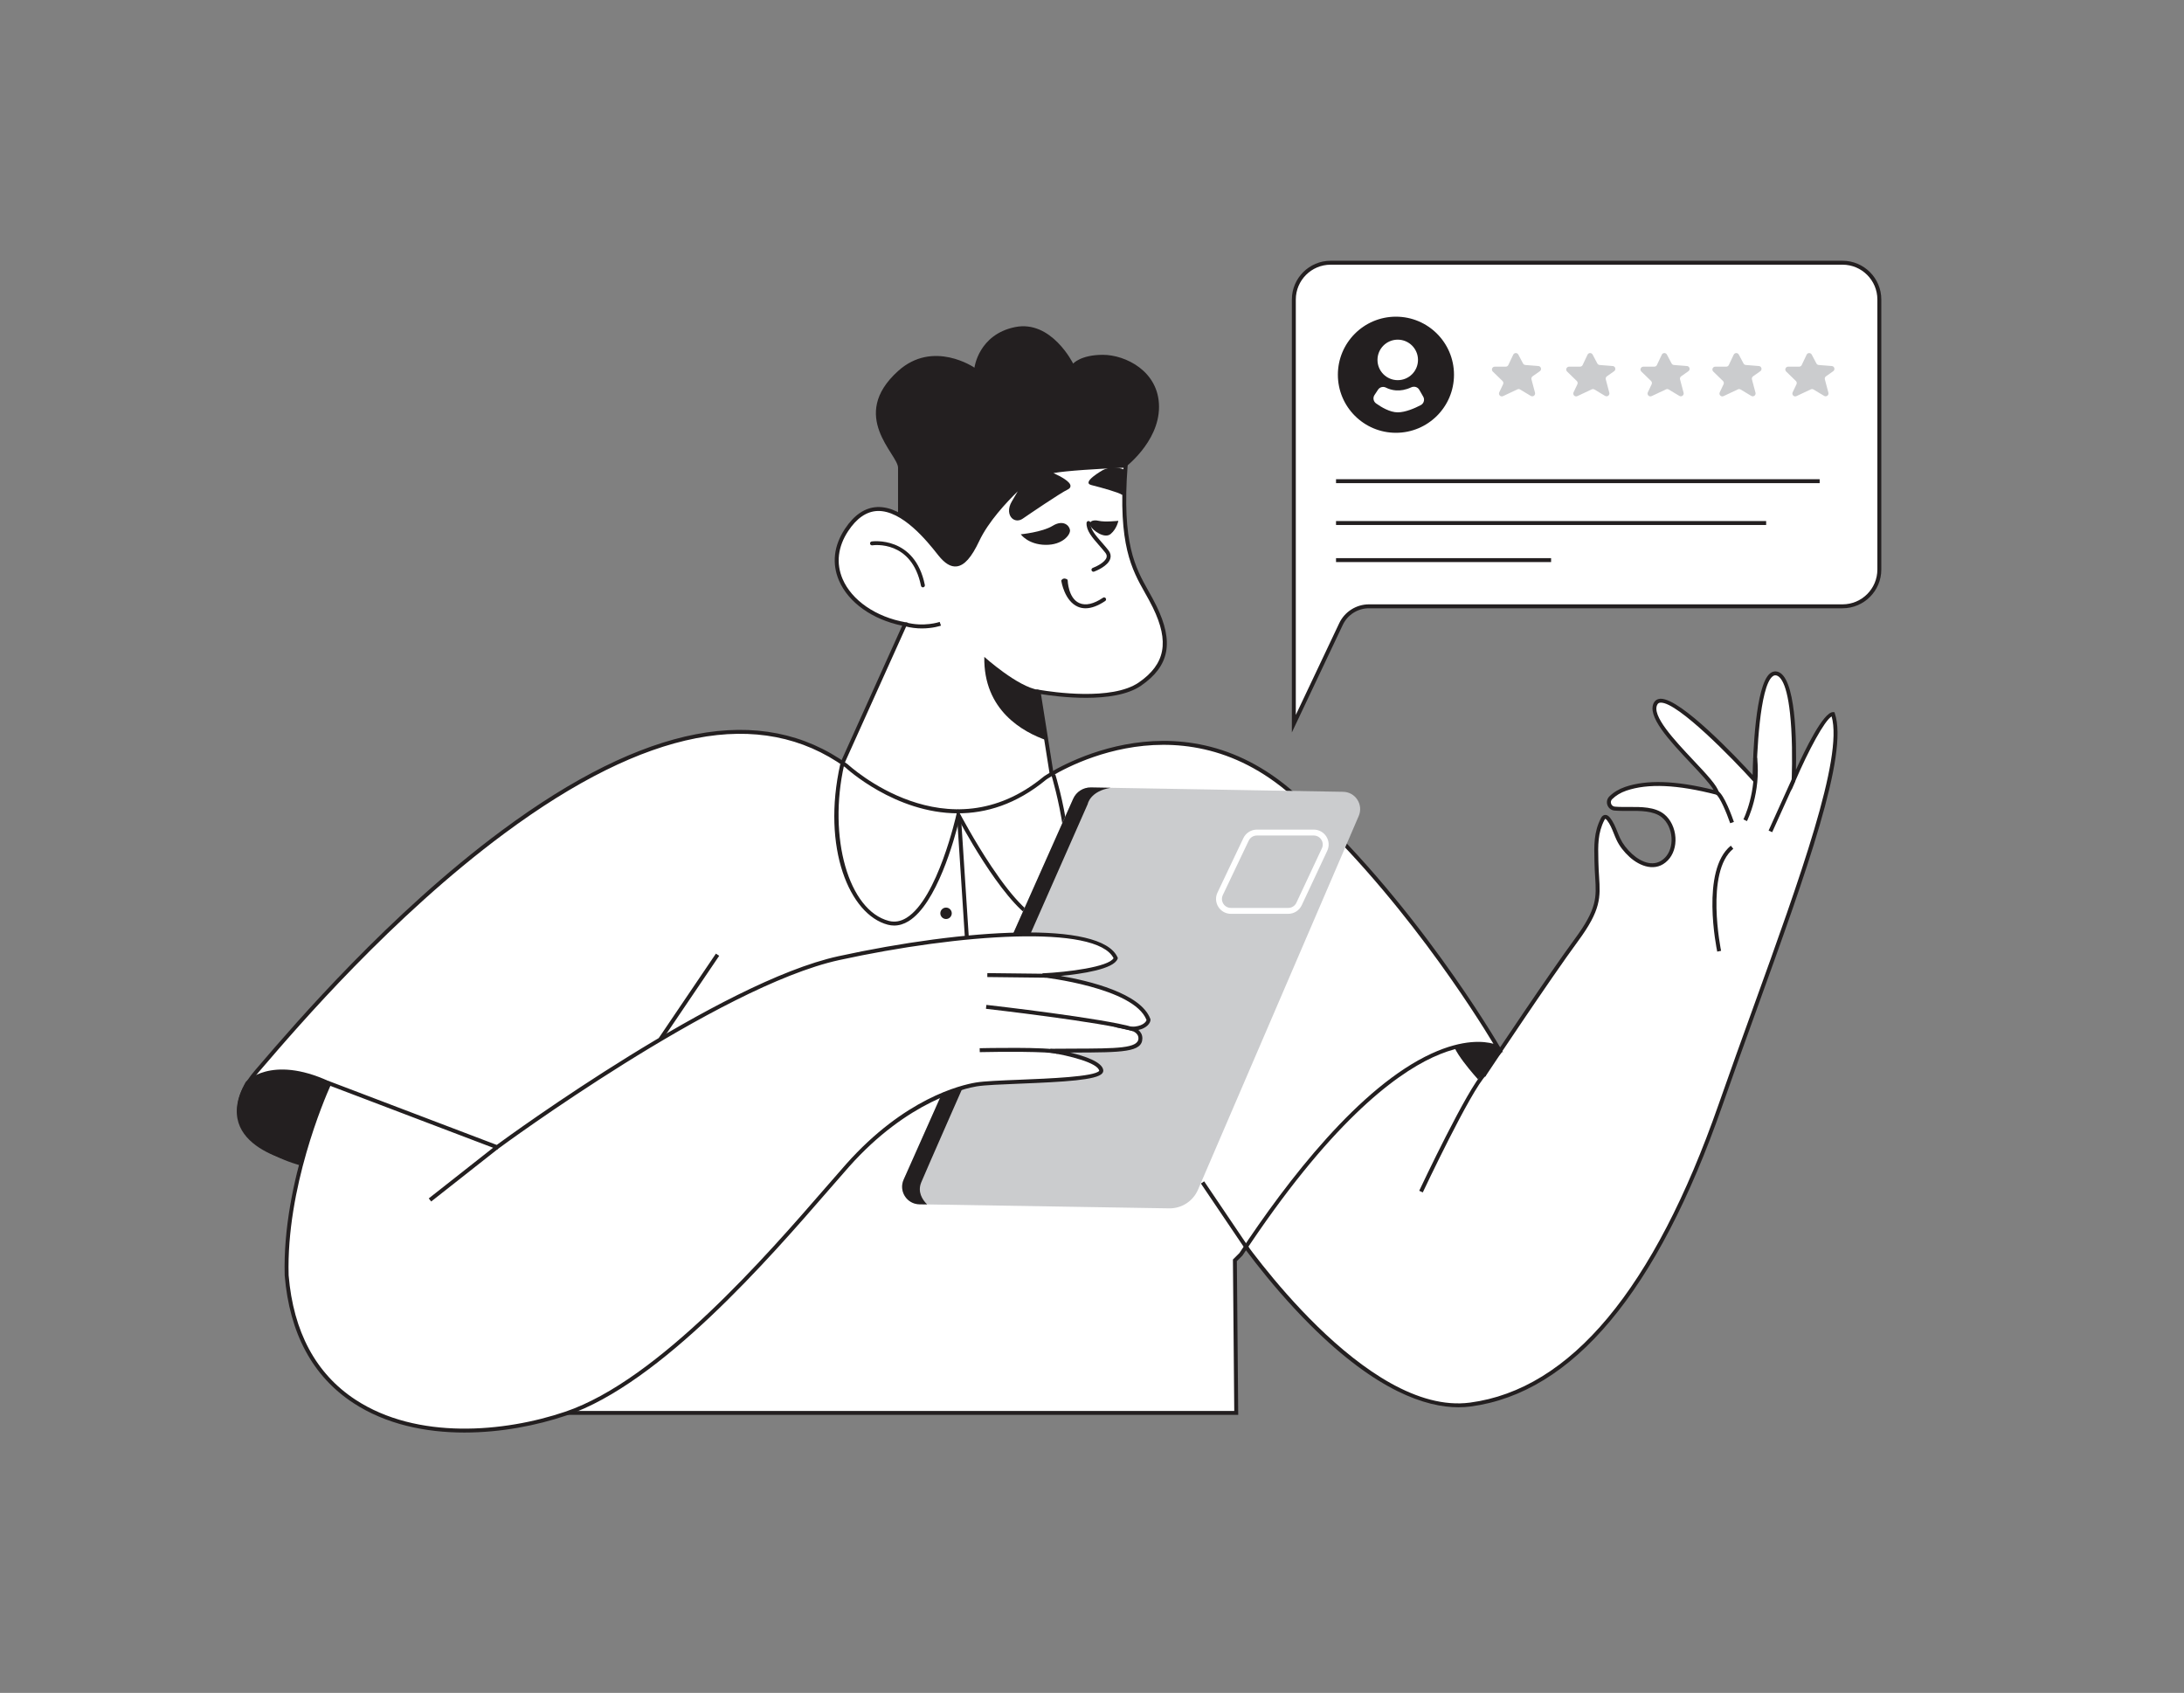
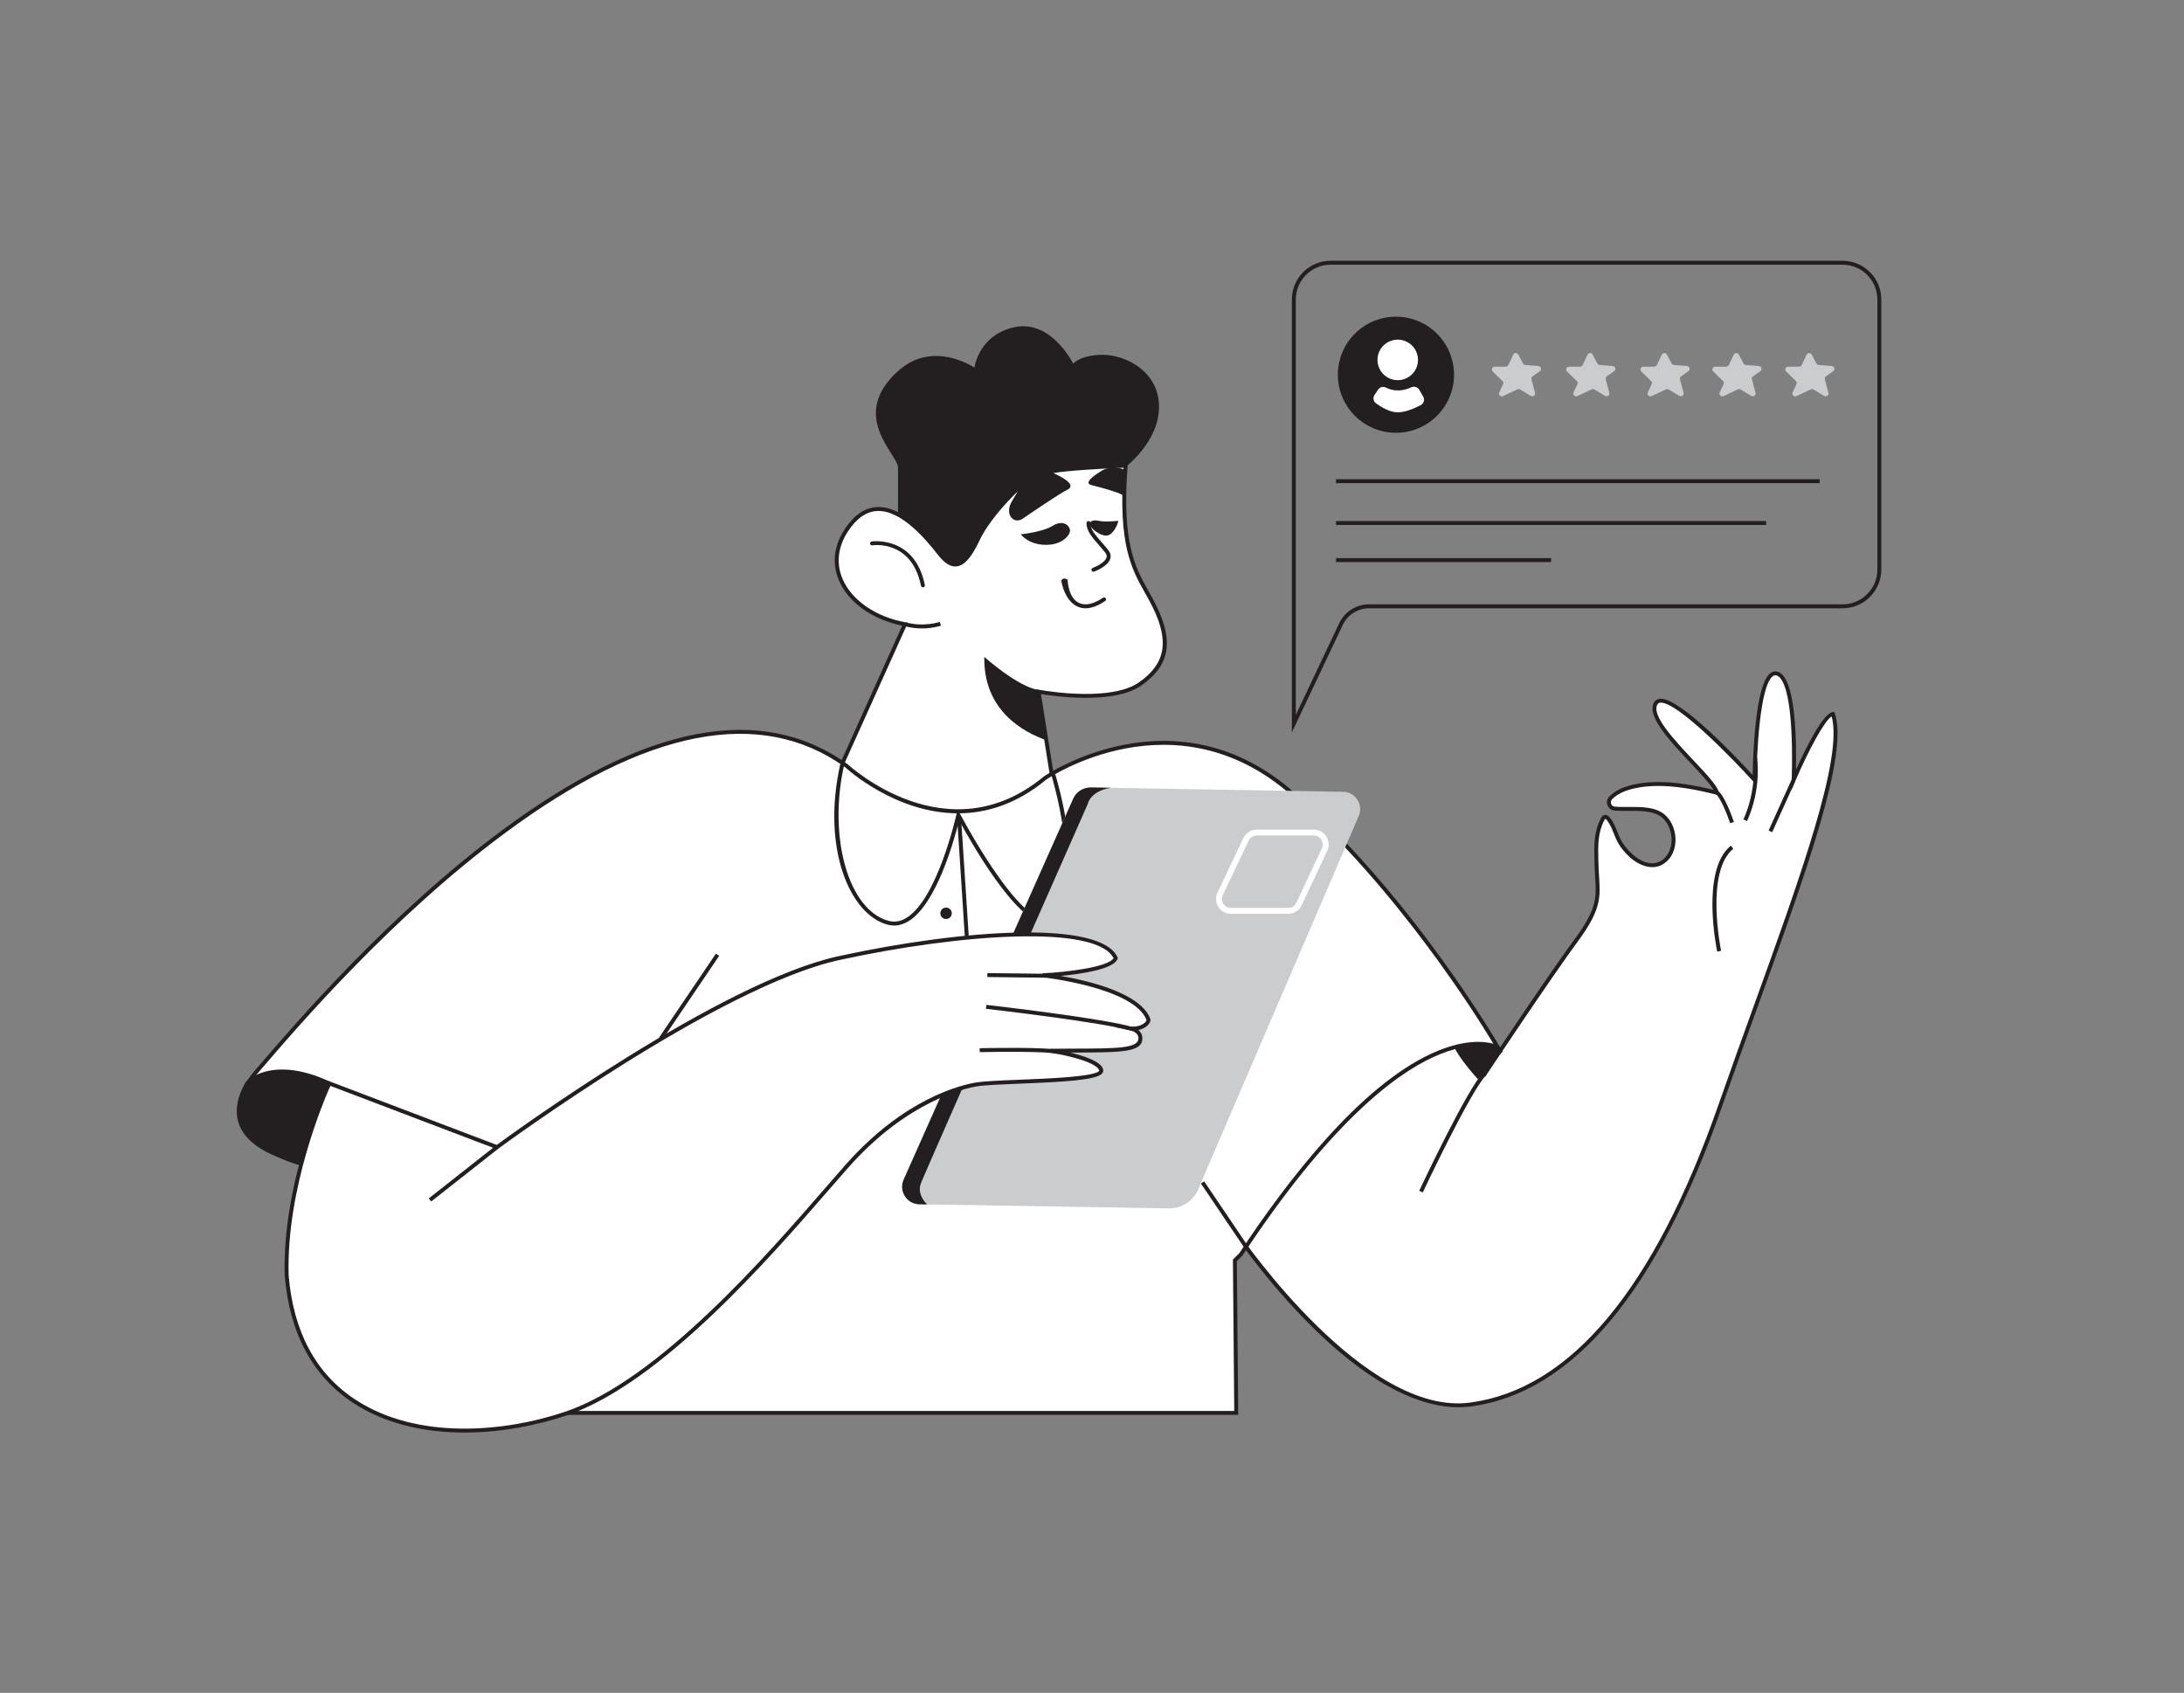
<svg xmlns="http://www.w3.org/2000/svg" xmlns:ns1="http://sodipodi.sourceforge.net/DTD/sodipodi-0.dtd" xmlns:ns2="http://www.inkscape.org/namespaces/inkscape" version="1.1" id="svg2" width="450.667" height="349.333" viewBox="0 0 450.667 349.333" ns1:docname="reviews.ai">
  <rect x="0" y="0" width="450.667" height="349.333" fill="#808080" stroke="none" />
  <defs id="defs6">
    <clipPath clipPathUnits="userSpaceOnUse" id="clipPath16">
      <path d="M 0,262 H 338 V 0 H 0 Z" id="path14" />
    </clipPath>
  </defs>
  <ns1:namedview id="namedview4" pagecolor="#ffffff" bordercolor="#000000" borderopacity="0.25" ns2:showpageshadow="2" ns2:pageopacity="0.0" ns2:pagecheckerboard="0" ns2:deskcolor="#d1d1d1" />
  <g id="g8" ns2:groupmode="layer" ns2:label="reviews" transform="matrix(1.333,0,0,-1.333,0,349.333)">
    <g id="g10">
      <g id="g12" clip-path="url(#clipPath16)">
        <g id="g18" transform="translate(200.287,215.7)">
-           <path d="m 0,0 v -65.663 l 7.308,15.435 c 0.79,1.67 2.471,2.734 4.318,2.734 h 73.316 c 3.145,0 5.694,2.549 5.694,5.695 V 0 c 0,3.145 -2.549,5.695 -5.694,5.695 H 5.695 C 2.55,5.695 0,3.145 0,0" style="fill:#ffffff;fill-opacity:1;fill-rule:nonzero;stroke:none" id="path20" />
-         </g>
+           </g>
        <g id="g22" transform="translate(205.982,221.09)">
          <path d="m 0,0 c -2.972,0 -5.39,-2.418 -5.39,-5.39 v -64.308 l 6.727,14.211 c 0.837,1.766 2.64,2.907 4.594,2.907 h 73.316 c 2.972,0 5.39,2.418 5.39,5.39 v 41.8 c 0,2.972 -2.418,5.39 -5.39,5.39 z M -6,-72.409 V -5.39 c 0,3.308 2.692,5.999 6,5.999 h 79.247 c 3.308,0 5.999,-2.691 5.999,-5.999 v -41.8 c 0,-3.308 -2.691,-5.999 -5.999,-5.999 H 5.931 c -1.72,0 -3.307,-1.004 -4.043,-2.559 z" style="fill:#231f20;fill-opacity:1;fill-rule:nonzero;stroke:none" id="path24" />
        </g>
        <path d="m 281.685,187.272 h -74.867 v 0.609 h 74.867 z" style="fill:#231f20;fill-opacity:1;fill-rule:nonzero;stroke:none" id="path26" />
        <path d="m 273.402,180.795 h -66.584 v 0.609 h 66.584 z" style="fill:#231f20;fill-opacity:1;fill-rule:nonzero;stroke:none" id="path28" />
        <path d="m 240.11,175.054 h -33.292 v 0.609 h 33.292 z" style="fill:#231f20;fill-opacity:1;fill-rule:nonzero;stroke:none" id="path30" />
        <g id="g32" transform="translate(234.248,207.156)">
          <path d="M 0,0 -0.757,-1.598 C -0.83,-1.752 -0.986,-1.851 -1.156,-1.851 h -1.698 c -0.397,0 -0.592,-0.482 -0.308,-0.759 l 1.501,-1.459 c 0.136,-0.132 0.173,-0.335 0.092,-0.506 l -0.592,-1.248 c -0.177,-0.375 0.213,-0.766 0.588,-0.589 l 2.225,1.047 c 0.133,0.063 0.289,0.055 0.415,-0.021 l 1.651,-0.991 c 0.341,-0.204 0.757,0.109 0.655,0.493 L 2.825,-3.82 c -0.047,0.179 0.021,0.368 0.172,0.474 l 1.121,0.791 c 0.337,0.238 0.192,0.769 -0.22,0.802 l -2.025,0.162 c -0.15,0.012 -0.284,0.1 -0.355,0.233 L 0.79,0.018 C 0.62,0.339 0.156,0.329 0,0" style="fill:#cbccce;fill-opacity:1;fill-rule:nonzero;stroke:none" id="path34" />
        </g>
        <g id="g36" transform="translate(245.75,207.156)">
          <path d="M 0,0 -0.757,-1.598 C -0.83,-1.752 -0.986,-1.851 -1.156,-1.851 h -1.698 c -0.397,0 -0.592,-0.482 -0.308,-0.759 l 1.501,-1.459 c 0.136,-0.132 0.173,-0.335 0.092,-0.506 l -0.592,-1.248 c -0.177,-0.375 0.213,-0.766 0.588,-0.589 l 2.225,1.047 c 0.133,0.063 0.289,0.055 0.415,-0.021 l 1.651,-0.991 c 0.341,-0.204 0.757,0.109 0.655,0.493 L 2.825,-3.82 c -0.047,0.179 0.021,0.368 0.172,0.474 l 1.121,0.791 c 0.337,0.238 0.192,0.769 -0.22,0.802 l -2.025,0.162 c -0.15,0.012 -0.284,0.1 -0.355,0.233 L 0.79,0.018 C 0.62,0.339 0.156,0.329 0,0" style="fill:#cbccce;fill-opacity:1;fill-rule:nonzero;stroke:none" id="path38" />
        </g>
        <g id="g40" transform="translate(257.247,207.156)">
          <path d="M 0,0 -0.757,-1.598 C -0.83,-1.752 -0.986,-1.851 -1.156,-1.851 h -1.698 c -0.397,0 -0.592,-0.482 -0.308,-0.759 l 1.501,-1.459 c 0.136,-0.132 0.173,-0.335 0.092,-0.506 l -0.592,-1.248 c -0.177,-0.375 0.213,-0.766 0.588,-0.589 l 2.225,1.047 c 0.133,0.063 0.289,0.055 0.415,-0.021 l 1.651,-0.991 c 0.341,-0.204 0.757,0.109 0.655,0.493 L 2.825,-3.82 c -0.047,0.179 0.021,0.368 0.172,0.474 l 1.121,0.791 c 0.337,0.238 0.192,0.769 -0.22,0.802 l -2.025,0.162 c -0.15,0.012 -0.284,0.1 -0.355,0.233 L 0.79,0.018 C 0.62,0.339 0.156,0.329 0,0" style="fill:#cbccce;fill-opacity:1;fill-rule:nonzero;stroke:none" id="path42" />
        </g>
        <g id="g44" transform="translate(268.378,207.156)">
          <path d="M 0,0 -0.757,-1.598 C -0.83,-1.752 -0.986,-1.851 -1.156,-1.851 h -1.698 c -0.397,0 -0.592,-0.482 -0.308,-0.759 l 1.501,-1.459 c 0.136,-0.132 0.173,-0.335 0.092,-0.506 l -0.592,-1.248 c -0.177,-0.375 0.213,-0.766 0.588,-0.589 l 2.225,1.047 c 0.133,0.063 0.289,0.055 0.415,-0.021 l 1.651,-0.991 c 0.341,-0.204 0.757,0.109 0.655,0.493 L 2.825,-3.82 c -0.047,0.179 0.021,0.368 0.172,0.474 l 1.121,0.791 c 0.337,0.238 0.192,0.769 -0.22,0.802 l -2.025,0.162 c -0.15,0.012 -0.284,0.1 -0.355,0.233 L 0.79,0.018 C 0.62,0.339 0.156,0.329 0,0" style="fill:#cbccce;fill-opacity:1;fill-rule:nonzero;stroke:none" id="path46" />
        </g>
        <g id="g48" transform="translate(279.665,207.156)">
          <path d="M 0,0 -0.757,-1.598 C -0.83,-1.752 -0.986,-1.851 -1.156,-1.851 h -1.698 c -0.397,0 -0.592,-0.482 -0.308,-0.759 l 1.501,-1.459 c 0.136,-0.132 0.173,-0.335 0.092,-0.506 l -0.592,-1.248 c -0.177,-0.375 0.213,-0.766 0.588,-0.589 l 2.225,1.047 c 0.133,0.063 0.289,0.055 0.415,-0.021 l 1.651,-0.991 c 0.341,-0.204 0.757,0.109 0.655,0.493 L 2.825,-3.82 c -0.047,0.179 0.021,0.368 0.172,0.474 l 1.121,0.791 c 0.337,0.238 0.192,0.769 -0.22,0.802 l -2.025,0.162 c -0.15,0.012 -0.284,0.1 -0.355,0.233 L 0.79,0.018 C 0.62,0.339 0.156,0.329 0,0" style="fill:#cbccce;fill-opacity:1;fill-rule:nonzero;stroke:none" id="path50" />
        </g>
        <g id="g52" transform="translate(207.104,204.054)">
          <path d="m 0,0 c 0,4.964 4.024,8.988 8.988,8.988 4.964,0 8.988,-4.024 8.988,-8.988 0,-4.964 -4.024,-8.988 -8.988,-8.988 C 4.024,-8.988 0,-4.964 0,0" style="fill:#231f20;fill-opacity:1;fill-rule:nonzero;stroke:none" id="path54" />
        </g>
        <g id="g56" transform="translate(213.236,206.35)">
          <path d="M 0,0 C 0,1.732 1.404,3.135 3.135,3.135 4.867,3.135 6.271,1.732 6.271,0 6.271,-1.732 4.867,-3.135 3.135,-3.135 1.404,-3.135 0,-1.732 0,0" style="fill:#ffffff;fill-opacity:1;fill-rule:nonzero;stroke:none" id="path58" />
        </g>
        <g id="g60" transform="translate(214.554,202.059)">
          <path d="M 0,0 C 0.775,-0.393 2.142,-0.768 3.901,0.044 4.358,0.255 4.899,0.106 5.149,-0.331 L 5.762,-1.398 C 6.031,-1.866 5.855,-2.462 5.376,-2.711 4.469,-3.182 3.01,-3.827 1.817,-3.827 c -1.21,0 -2.552,0.808 -3.355,1.383 -0.416,0.299 -0.526,0.869 -0.244,1.296 l 0.549,0.832 C -0.964,0.092 -0.436,0.221 0,0" style="fill:#ffffff;fill-opacity:1;fill-rule:nonzero;stroke:none" id="path62" />
        </g>
        <g id="g64" transform="translate(139.019,204.627)">
          <path d="m 0,0 c -7.715,-6.973 0,-12.873 0,-14.967 v -18.839 l 12.35,-0.628 22.607,19.363 c 0,0 5.442,3.977 5.442,9.524 0,5.547 -5.233,8.059 -8.686,8.059 -3.454,0 -4.606,-1.361 -4.606,-1.361 0,0 -3.349,6.803 -9.001,5.652 C 12.455,5.652 11.827,0.523 11.827,0.523 11.827,0.523 5.442,4.919 0,0" style="fill:#231f20;fill-opacity:1;fill-rule:nonzero;stroke:none" id="path66" />
        </g>
        <g id="g68" transform="translate(176.463,156.169)">
          <path d="m 0,0 c -4.369,-3.022 -14.179,-1.438 -15.531,-1.206 -0.049,0.012 -0.104,0.024 -0.159,0.03 l 1.237,-7.799 1.871,-11.766 -37.12,0.414 13.338,29.595 c -8.018,1.45 -13.332,8.11 -9.054,14.587 5.392,8.152 12.515,-1.316 14.447,-3.735 1.937,-2.419 3.668,-2.419 5.812,2.144 2.139,4.558 7.465,9.122 7.465,9.122 0,0 -0.829,-1.517 -1.865,-3.248 -1.042,-1.73 0.134,-3.04 1.243,-2.279 1.103,0.756 5.874,4.01 7.05,4.558 1.176,0.554 -2.974,2.285 -2.974,2.285 0.829,0.688 12.028,1.103 12.028,1.103 C -3.315,19.291 -0.067,16.799 2.285,11.961 4.637,7.123 4.704,3.248 0,0" style="fill:#ffffff;fill-opacity:1;fill-rule:nonzero;stroke:none" id="path70" />
        </g>
        <g id="g72" transform="translate(127.231,136.141)">
          <path d="m 0,0 36.293,-0.405 -3.114,19.607 0.4,-0.048 c 0.068,-0.008 0.137,-0.022 0.198,-0.038 1.801,-0.307 11.117,-1.719 15.282,1.162 v 0 c 4.1,2.831 4.753,6.293 2.185,11.577 -0.388,0.796 -0.808,1.545 -1.215,2.268 -2.065,3.672 -4.198,7.467 -3.337,19.392 -3.848,-0.15 -8.999,-0.474 -10.848,-0.825 1.201,-0.548 2.622,-1.333 2.637,-1.978 0.003,-0.134 -0.043,-0.382 -0.385,-0.543 -1.169,-0.546 -6.042,-3.872 -7.007,-4.534 -0.561,-0.386 -1.213,-0.363 -1.66,0.059 -0.508,0.478 -0.71,1.477 -0.016,2.629 0.328,0.548 0.636,1.077 0.904,1.542 -1.72,-1.674 -4.562,-4.707 -5.967,-7.703 -1.19,-2.53 -2.296,-3.775 -3.481,-3.916 -0.92,-0.108 -1.824,0.435 -2.846,1.71 l -0.199,0.251 C 16.353,42.062 12.443,46.964 8.586,46.822 6.904,46.749 5.384,45.704 4.068,43.714 2.465,41.286 2.166,38.721 3.203,36.296 c 1.414,-3.305 5.138,-5.873 9.72,-6.701 l 0.384,-0.069 z m 37.008,-1.022 -37.946,0.423 13.371,29.668 c -4.606,0.937 -8.337,3.59 -9.79,6.987 -1.122,2.623 -0.805,5.387 0.917,7.994 1.43,2.162 3.112,3.299 5,3.381 4.182,0.169 8.074,-4.743 9.741,-6.846 l 0.198,-0.248 c 0.865,-1.08 1.616,-1.562 2.298,-1.485 0.943,0.111 1.925,1.279 3.001,3.57 2.142,4.564 7.322,9.035 7.542,9.223 l 1.262,1.082 -0.797,-1.46 c -0.008,-0.015 -0.843,-1.542 -1.87,-3.258 -0.519,-0.862 -0.418,-1.561 -0.088,-1.872 0.236,-0.223 0.572,-0.222 0.897,10e-4 1.366,0.936 5.912,4.032 7.094,4.583 0.007,0.003 0.013,0.006 0.019,0.009 -0.171,0.328 -1.518,1.108 -2.981,1.718 l -0.465,0.194 0.387,0.322 c 0.865,0.718 10.324,1.103 12.211,1.173 l 0.341,0.012 -0.026,-0.34 C 46.412,41.8 48.521,38.049 50.56,34.422 c 0.411,-0.732 0.837,-1.488 1.231,-2.3 2.73,-5.614 2.015,-9.306 -2.385,-12.345 -4.185,-2.895 -13.134,-1.684 -15.495,-1.3 z" style="fill:#231f20;fill-opacity:1;fill-rule:nonzero;stroke:none" id="path74" />
        </g>
        <g id="g76" transform="translate(162.01,147.465)">
          <path d="m 0,0 c -3.632,1.261 -9.786,4.625 -9.639,12.911 0,0 5.203,-4.673 8.402,-5.112 z" style="fill:#231f20;fill-opacity:1;fill-rule:nonzero;stroke:none" id="path78" />
        </g>
        <g id="g80" transform="translate(191.253,71.312)">
          <path d="m 0,0 c 0,0 19.426,-28.915 36.346,-26.677 16.919,2.238 29.578,20.16 38.727,46.354 9.149,26.194 20.053,52.764 17.421,60.535 -1.714,0 -6.092,-10.196 -6.092,-10.196 0,0 0.716,15.763 -2.628,16.479 -3.343,0.717 -3.423,-16.479 -3.423,-16.479 0,0 -13.454,14.887 -15.285,11.862 -1.832,-3.025 8.836,-11.305 9.473,-13.853 -4.315,1.119 -9.828,2.095 -14.144,0.617 -0.853,-0.293 -1.672,-0.761 -2.305,-1.394 -0.591,-0.591 -0.21,-1.606 0.623,-1.67 0.185,-0.014 0.37,-0.024 0.553,-0.034 2.125,-0.111 5.161,0.344 6.919,-1.076 1.867,-1.509 2.24,-4.91 0.535,-6.68 -1.672,-1.736 -3.955,-0.889 -5.513,0.53 -0.787,0.715 -1.482,1.573 -1.937,2.537 -0.497,1.05 -0.798,2.213 -1.537,3.133 -0.145,0.18 -0.36,0.365 -0.581,0.296 C 56.999,64.236 56.908,64.082 56.835,63.939 55.69,61.712 55.828,59.598 55.881,57.157 55.984,52.461 57.023,50.986 52.772,45.223 48.52,39.46 38.601,24.534 38.601,24.534 L 31.61,32.375 C 31.61,32.375 0.179,9.617 0,0" style="fill:#ffffff;fill-opacity:1;fill-rule:nonzero;stroke:none" id="path82" />
        </g>
        <g id="g84" transform="translate(191.56,71.402)">
          <path d="m 0,0 c 1.153,-1.683 19.879,-28.605 35.998,-26.465 15.555,2.057 28.502,17.585 38.48,46.152 1.771,5.072 3.616,10.18 5.4,15.118 7.153,19.799 13.914,38.517 12.103,44.95 -1.094,-0.595 -3.63,-5.346 -5.607,-9.949 l -0.66,-1.538 0.076,1.672 c 0.002,0.039 0.176,3.974 -0.06,7.943 -0.404,6.809 -1.631,8.076 -2.327,8.224 C 83.199,86.151 83.017,86.1 82.829,85.949 80.847,84.355 80.366,73.841 80.348,69.925 l -0.004,-0.786 -0.527,0.583 C 76.727,73.141 68.23,81.89 65.553,81.89 c -0.036,0 -0.071,-0.002 -0.106,-0.006 -0.199,-0.018 -0.335,-0.099 -0.428,-0.254 -1.015,-1.677 2.65,-5.569 5.595,-8.697 1.96,-2.081 3.652,-3.878 3.913,-4.924 l 0.125,-0.497 -0.497,0.128 c -6.048,1.569 -10.617,1.772 -13.969,0.624 -0.864,-0.297 -1.621,-0.754 -2.188,-1.321 -0.19,-0.19 -0.247,-0.455 -0.154,-0.708 0.096,-0.257 0.314,-0.422 0.585,-0.443 0.182,-0.014 0.364,-0.024 0.545,-0.034 0.482,-0.024 1.011,-0.02 1.571,-0.016 1.917,0.015 4.086,0.035 5.525,-1.127 0.992,-0.802 1.639,-2.151 1.73,-3.607 0.086,-1.378 -0.34,-2.661 -1.168,-3.521 -1.853,-1.922 -4.356,-0.924 -5.938,0.515 -0.888,0.809 -1.564,1.695 -2.007,2.632 -0.157,0.332 -0.295,0.675 -0.432,1.017 -0.301,0.75 -0.586,1.458 -1.067,2.056 -0.136,0.169 -0.237,0.207 -0.252,0.196 -0.021,-0.007 -0.063,-0.045 -0.138,-0.193 -1.031,-2.007 -0.985,-3.923 -0.932,-6.143 l 0.012,-0.493 c 0.018,-0.792 0.063,-1.509 0.103,-2.141 0.201,-3.186 0.322,-5.109 -3.272,-9.981 C 48.511,39.261 38.646,24.424 38.547,24.276 l -0.219,-0.329 -7.069,7.93 C 28.455,29.82 0.362,8.989 0,0 m 34.213,-27.189 c -5.017,0 -12.66,2.491 -22.908,12.705 C 4.393,-7.593 -0.512,-0.332 -0.561,-0.26 l -0.053,0.08 0.002,0.096 c 0.076,4.078 5.451,10.812 15.976,20.018 7.801,6.822 15.681,12.541 15.76,12.598 l 0.222,0.162 6.912,-7.753 c 1.484,2.228 10.104,15.145 13.961,20.373 3.462,4.693 3.352,6.429 3.154,9.581 -0.041,0.638 -0.086,1.361 -0.104,2.166 l -0.011,0.491 c -0.054,2.207 -0.105,4.292 0.998,6.437 0.067,0.131 0.207,0.405 0.498,0.495 0.175,0.058 0.527,0.079 0.909,-0.395 0.538,-0.67 0.853,-1.453 1.157,-2.21 0.134,-0.332 0.266,-0.663 0.418,-0.984 0.409,-0.866 1.037,-1.687 1.867,-2.442 1.444,-1.316 3.541,-2.151 5.088,-0.543 0.71,0.736 1.074,1.852 0.999,3.06 -0.081,1.288 -0.643,2.474 -1.506,3.171 -1.268,1.025 -3.318,1.007 -5.136,0.992 -0.567,-0.005 -1.107,-0.009 -1.607,0.017 -0.186,0.01 -0.374,0.02 -0.561,0.035 -0.507,0.038 -0.932,0.36 -1.109,0.839 -0.176,0.475 -0.063,0.993 0.294,1.35 0.633,0.632 1.47,1.139 2.422,1.466 3.354,1.15 7.846,1 13.716,-0.456 -0.57,0.983 -2.017,2.52 -3.535,4.132 -3.247,3.448 -6.927,7.357 -5.673,9.43 0.194,0.319 0.502,0.508 0.892,0.545 0.046,0.004 0.093,0.007 0.141,0.007 3.149,0 11.809,-9.176 14.218,-11.797 0.055,3.041 0.41,13.881 2.699,15.722 0.333,0.27 0.698,0.362 1.084,0.281 2.955,-0.634 3.016,-11.027 2.92,-15.215 1.367,3.028 4.229,8.937 5.735,8.937 h 0.219 l 0.07,-0.207 C 94.632,73.852 88.06,55.661 80.451,34.598 78.668,29.661 76.824,24.555 75.053,19.486 64.993,-9.315 51.88,-24.979 36.078,-27.069 c -0.575,-0.076 -1.197,-0.12 -1.865,-0.12" style="fill:#231f20;fill-opacity:1;fill-rule:nonzero;stroke:none" id="path86" />
        </g>
        <g id="g88" transform="translate(220.248,77.474)">
          <path d="M 0,0 -0.551,0.259 C -0.246,0.91 6.962,16.21 9.393,18.589 L 9.819,18.154 C 7.466,15.852 0.074,0.158 0,0" style="fill:#231f20;fill-opacity:1;fill-rule:nonzero;stroke:none" id="path90" />
        </g>
        <g id="g92" transform="translate(265.829,114.75)">
          <path d="M 0,0 C -0.108,0.513 -2.579,12.6 2.102,16.4 L 2.486,15.926 C -1.908,12.361 0.571,0.247 0.596,0.125 Z" style="fill:#231f20;fill-opacity:1;fill-rule:nonzero;stroke:none" id="path94" />
        </g>
        <g id="g96" transform="translate(274.337,133.24)">
          <path d="M 0,0 -0.556,0.251 3.04,8.214 3.596,7.963 Z" style="fill:#231f20;fill-opacity:1;fill-rule:nonzero;stroke:none" id="path98" />
        </g>
        <g id="g100" transform="translate(267.835,134.628)">
          <path d="m 0,0 c -0.577,1.67 -1.636,4.153 -2.184,4.44 l 0.283,0.539 c 0.96,-0.503 2.232,-4.07 2.477,-4.78 z" style="fill:#231f20;fill-opacity:1;fill-rule:nonzero;stroke:none" id="path102" />
        </g>
        <g id="g104" transform="translate(270.427,134.953)">
          <path d="M 0,0 -0.544,0.275 C -0.522,0.317 1.558,4.51 0.968,9.729 L 1.573,9.798 C 2.185,4.391 0.089,0.177 0,0" style="fill:#231f20;fill-opacity:1;fill-rule:nonzero;stroke:none" id="path106" />
        </g>
        <g id="g108" transform="translate(232.564,99.26)">
          <path d="m 0,0 -1.106,1.647 c 0,0 -5.357,1.209 -6.397,0.256 -1.039,-0.954 3.737,-6.186 3.737,-6.186 z" style="fill:#231f20;fill-opacity:1;fill-rule:nonzero;stroke:none" id="path110" />
        </g>
        <g id="g112" transform="translate(231.881,99.907)">
          <path d="m 0,0 c 0,0 -13.749,7.457 -39.773,-32.002 l -0.945,-0.945 0.207,-23.617 h -106.276 l -8.141,39.429 c 0,0 -17.432,9.566 -26.237,10.833 l -4.192,-11.637 c 0,0 -12.558,3.235 -8.774,11.278 0.427,0.914 1.067,1.889 1.962,2.931 8.774,10.187 59.213,70.43 91.33,47.337 0,0 15.416,-14.587 30.752,-1.876 0,0 19.888,13.868 38.418,-2.535 C -13.14,22.793 0,0 0,0" style="fill:#ffffff;fill-opacity:1;fill-rule:nonzero;stroke:none" id="path114" />
        </g>
        <g id="g116" transform="translate(85.342,43.648)">
          <path d="m 0,0 h 105.721 l -0.206,23.437 1.013,1.013 c 7.442,11.281 18.64,25.785 29.756,30.882 4.936,2.264 8.137,1.898 9.556,1.507 -2.424,4.034 -14.748,23.848 -31.172,38.388 C 96.527,111.286 76.823,97.878 76.627,97.74 71.951,93.865 67.246,92.514 62.963,92.513 53.188,92.512 45.599,99.543 45.491,99.645 32.387,109.063 14.625,105.62 -7.269,89.384 -24.673,76.478 -39.225,59.522 -44.704,53.139 l -0.695,-0.809 c -0.844,-0.982 -1.489,-1.944 -1.917,-2.861 -0.839,-1.783 -0.901,-3.46 -0.185,-4.985 1.691,-3.598 7.212,-5.415 8.493,-5.794 l 4.18,11.605 0.246,-0.035 c 8.758,-1.261 26.165,-10.773 26.34,-10.869 l 0.123,-0.068 0.029,-0.137 z M 106.335,-0.609 H -0.496 l -8.163,39.533 c -1.562,0.847 -17.432,9.374 -25.765,10.695 l -4.201,-11.664 -0.269,0.069 c -0.29,0.075 -7.127,1.881 -9.158,6.199 -0.798,1.698 -0.736,3.55 0.184,5.505 0.451,0.966 1.127,1.975 2.007,3 l 0.695,0.808 c 5.49,6.398 20.075,23.391 37.534,36.338 22.132,16.411 40.135,19.857 53.51,10.24 0.184,-0.17 15.432,-14.278 30.38,-1.889 0.221,0.155 20.318,13.83 38.813,-2.542 18.355,-16.247 31.6,-39.043 31.732,-39.271 l 0.531,-0.922 -0.939,0.501 c -0.035,0.018 -3.446,1.761 -9.955,-1.258 -6.053,-2.807 -16.07,-10.401 -29.42,-30.644 l -0.039,-0.048 -0.854,-0.854 z" style="fill:#231f20;fill-opacity:1;fill-rule:nonzero;stroke:none" id="path118" />
        </g>
        <g id="g120" transform="translate(138.418,118.788)">
          <path d="m 0,0 c -0.325,0 -0.652,0.042 -0.979,0.127 -5.916,1.531 -10.284,11.898 -7.357,24.892 l 0.595,-0.135 C -10.279,13.62 -7.048,2.327 -0.827,0.717 0.101,0.478 0.995,0.633 1.907,1.192 c 4.807,2.949 7.702,15.88 7.731,16.01 l 0.179,0.817 0.388,-0.741 c 0.022,-0.04 2.16,-4.113 4.862,-8.151 3.53,-5.274 6.394,-8.095 8.283,-8.156 0.685,-0.02 1.234,0.327 1.687,1.069 3.854,6.32 -0.639,21.063 -0.685,21.211 l 0.582,0.18 C 25.125,22.815 29.554,8.277 25.557,1.722 24.988,0.79 24.229,0.328 23.33,0.362 18.882,0.508 11.784,13.079 10.047,16.282 9.329,13.358 6.596,3.355 2.226,0.672 1.497,0.225 0.751,0 0,0" style="fill:#231f20;fill-opacity:1;fill-rule:nonzero;stroke:none" id="path122" />
        </g>
        <g id="g124" transform="translate(149.367,116.893)">
          <path d="M 0,0 -1.201,18.515 -0.593,18.554 0.608,0.039 Z" style="fill:#231f20;fill-opacity:1;fill-rule:nonzero;stroke:none" id="path126" />
        </g>
        <g id="g128" transform="translate(145.564,120.683)">
          <path d="M 0,0 C 0,0.489 0.396,0.885 0.885,0.885 1.373,0.885 1.769,0.489 1.769,0 1.769,-0.489 1.373,-0.885 0.885,-0.885 0.396,-0.885 0,-0.489 0,0" style="fill:#231f20;fill-opacity:1;fill-rule:nonzero;stroke:none" id="path130" />
        </g>
        <g id="g132" transform="translate(102.463,101)">
          <path d="M 0,0 -0.505,0.342 8.36,13.441 8.865,13.099 Z" style="fill:#231f20;fill-opacity:1;fill-rule:nonzero;stroke:none" id="path134" />
        </g>
        <g id="g136" transform="translate(50.912,94.694)">
          <path d="m 0,0 -4.387,-12.726 c 0,0 -14.24,2.295 -8.51,12.568 l 0.013,0.019 c 0,0 3.842,4.282 12.884,0.139" style="fill:#231f20;fill-opacity:1;fill-rule:nonzero;stroke:none" id="path138" />
        </g>
        <g id="g140" transform="translate(186.155,79.02)">
-           <path d="M 0,0 6.986,-10.339" style="fill:#ffffff;fill-opacity:1;fill-rule:nonzero;stroke:none" id="path142" />
-         </g>
+           </g>
        <g id="g144" transform="translate(192.888,68.51)">
          <path d="M 0,0 -6.986,10.339 -6.482,10.68 0.505,0.342 Z" style="fill:#231f20;fill-opacity:1;fill-rule:nonzero;stroke:none" id="path146" />
        </g>
        <g id="g148" transform="translate(210.335,135.756)">
          <path d="m 0,0 -24.884,-57.86 c -0.768,-1.78 -2.529,-2.919 -4.467,-2.889 l -37.466,0.61 -1.195,0.018 c -1.949,0.03 -3.229,2.041 -2.437,3.82 l 26.243,58.958 c 0.482,1.084 1.566,1.773 2.754,1.754 l 3.059,-0.054 h 0.006 L -2.419,3.735 C -0.512,3.705 0.749,1.749 0,0" style="fill:#cbccce;fill-opacity:1;fill-rule:nonzero;stroke:none" id="path150" />
        </g>
        <g id="g152" transform="translate(171.942,140.113)">
          <path d="m 0,0 c -3.217,-0.524 -3.564,-2.523 -3.564,-2.523 0,0 -24.672,-55.868 -25.775,-58.573 -0.578,-1.432 0.122,-2.614 0.914,-3.4 l -1.194,0.018 c -1.95,0.031 -3.229,2.042 -2.437,3.821 L -5.813,-1.7 c 0.482,1.085 1.566,1.773 2.754,1.755 z" style="fill:#231f20;fill-opacity:1;fill-rule:nonzero;stroke:none" id="path154" />
        </g>
        <g id="g156" transform="translate(194.558,132.724)">
          <path d="m 0,0 c -0.534,0 -1.027,-0.311 -1.256,-0.793 l -4.008,-8.429 c -0.206,-0.433 -0.176,-0.933 0.08,-1.339 0.257,-0.406 0.696,-0.648 1.176,-0.648 h 8.872 c 0.537,0 1.032,0.314 1.26,0.8 l 3.949,8.429 c 0.203,0.432 0.17,0.932 -0.086,1.336 C 9.731,-0.241 9.291,0 8.813,0 Z m 4.864,-12.123 h -8.872 c -0.796,0 -1.524,0.401 -1.948,1.074 -0.425,0.672 -0.475,1.502 -0.134,2.22 L -2.081,-0.4 C -1.702,0.398 -0.885,0.914 0,0.914 h 8.813 c 0.793,0 1.52,-0.399 1.945,-1.068 0.425,-0.669 0.479,-1.497 0.142,-2.214 l -3.949,-8.429 c -0.378,-0.806 -1.197,-1.326 -2.087,-1.326" style="fill:#ffffff;fill-opacity:1;fill-rule:nonzero;stroke:none" id="path158" />
        </g>
        <g id="g160" transform="translate(76.942,84.482)">
          <path d="m 0,0 c 0,0 33.933,25.116 52.903,29.257 18.971,4.142 40.372,5.622 42.871,0 C 95,27.103 84.449,26.603 84.449,26.603 c 0,0 14.449,-1.562 16.402,-6.873 0,-0.542 -0.831,-1.394 -2.621,-1.394 0,0 1.366,-0.298 1.363,-1.492 -0.005,-2.16 -4.305,-1.833 -13.937,-1.918 0,0 7.587,-1.151 7.885,-3.026 C 93.839,10.024 77.944,10.322 74.212,9.709 70.48,9.095 62.336,6.238 54.264,-2.834 c -8.072,-9.073 -27.2,-32.847 -43.591,-38.405 -16.391,-5.558 -41.119,-3.957 -43.239,21.384 -0.423,14.789 6.605,29.728 6.605,29.728 z" style="fill:#ffffff;fill-opacity:1;fill-rule:nonzero;stroke:none" id="path162" />
        </g>
        <g id="g164" transform="translate(51.14,93.969)">
          <path d="m 0,0 c -0.914,-2.04 -6.846,-15.838 -6.459,-29.333 0.732,-8.747 4.214,-15.23 10.347,-19.25 9.541,-6.254 23.039,-5.059 32.489,-1.854 14.421,4.89 31.218,24.24 40.242,34.636 1.206,1.39 2.286,2.635 3.219,3.683 9.025,10.144 17.687,12.24 20.126,12.641 1.256,0.207 3.79,0.308 6.724,0.426 4.614,0.185 11.586,0.465 12.332,1.375 -0.17,1.247 -4.76,2.382 -7.608,2.815 l 0.043,0.605 c 1.315,0.012 2.53,0.016 3.649,0.02 6.647,0.021 9.983,0.032 9.987,1.594 0.002,0.937 -1.113,1.191 -1.124,1.194 L 121.2,9.154 h 2.831 c 1.578,0 2.256,0.702 2.313,1.044 -1.955,5.028 -15.984,6.6 -16.126,6.616 l 0.018,0.607 c 3.902,0.185 10.217,0.982 11.004,2.347 -2.662,5.25 -23.785,3.784 -42.47,-0.295 C 60.081,15.393 26.322,-9.481 25.983,-9.732 l -0.134,-0.099 -0.155,0.059 z m 20.777,-53.668 c -6.059,0 -12.177,1.268 -17.223,4.575 -6.298,4.129 -9.872,10.766 -10.621,19.726 -0.422,14.709 6.562,29.733 6.632,29.883 l 0.121,0.255 0.263,-0.1 25.806,-9.814 c 2.36,1.731 34.672,25.235 52.885,29.211 19.54,4.265 40.658,5.576 43.215,-0.174 l 0.049,-0.112 -0.041,-0.114 c -0.576,-1.604 -5.534,-2.338 -8.808,-2.651 4.352,-0.751 12.41,-2.66 13.884,-6.668 l 0.019,-0.106 c 0,-0.55 -0.601,-1.312 -1.872,-1.591 0.342,-0.291 0.615,-0.714 0.614,-1.295 -0.005,-2.168 -3.105,-2.178 -10.594,-2.203 -0.191,0 -0.384,-0.001 -0.58,-0.002 2.265,-0.54 4.918,-1.437 5.118,-2.691 0.02,-0.129 0.011,-0.325 -0.152,-0.524 -0.854,-1.041 -5.835,-1.318 -12.78,-1.597 -2.792,-0.112 -5.43,-0.218 -6.649,-0.418 -1.701,-0.28 -10.649,-2.194 -19.77,-12.445 -0.931,-1.047 -2.01,-2.29 -3.214,-3.677 -9.062,-10.44 -25.929,-29.872 -40.506,-34.815 -4.612,-1.563 -10.179,-2.653 -15.796,-2.653" style="fill:#231f20;fill-opacity:1;fill-rule:nonzero;stroke:none" id="path166" />
        </g>
        <g id="g168" transform="translate(161.948,110.712)">
          <path d="M 0,0 -9.113,0.104 -9.106,0.713 0.007,0.609 Z" style="fill:#231f20;fill-opacity:1;fill-rule:nonzero;stroke:none" id="path170" />
        </g>
        <g id="g172" transform="translate(175.356,102.438)">
          <path d="m 0,0 c -4.476,1.379 -22.55,3.44 -22.731,3.461 l 0.068,0.605 C -21.917,3.982 -4.35,1.977 0.179,0.582 Z" style="fill:#231f20;fill-opacity:1;fill-rule:nonzero;stroke:none" id="path174" />
        </g>
        <g id="g176" transform="translate(163.685,98.912)">
          <path d="m 0,0 c -1.185,0.417 -9.077,0.342 -12.017,0.278 l -0.013,0.609 c 0.435,0.01 10.7,0.227 12.232,-0.312 z" style="fill:#231f20;fill-opacity:1;fill-rule:nonzero;stroke:none" id="path178" />
        </g>
        <g id="g180" transform="translate(66.749,76.069)">
          <path d="M 0,0 -0.377,0.478 10.004,8.652 10.381,8.174 Z" style="fill:#231f20;fill-opacity:1;fill-rule:nonzero;stroke:none" id="path182" />
        </g>
        <g id="g184" transform="translate(142.867,171.143)">
          <path d="m 0,0 c -0.142,0 -0.269,0.099 -0.298,0.244 -1.443,7.083 -7.29,6.294 -7.537,6.258 -0.168,-0.027 -0.322,0.089 -0.347,0.256 -0.025,0.166 0.089,0.321 0.255,0.346 0.068,0.01 6.665,0.924 8.226,-6.739 C 0.332,0.201 0.226,0.04 0.061,0.006 0.04,0.002 0.02,0 0,0" style="fill:#231f20;fill-opacity:1;fill-rule:nonzero;stroke:none" id="path186" />
        </g>
        <g id="g188" transform="translate(142.713,164.782)">
          <path d="M 0,0 C -0.803,0 -1.721,0.091 -2.691,0.358 L -2.53,0.946 C 0.299,0.167 2.726,0.999 2.75,1.008 L 2.953,0.433 C 2.881,0.408 1.697,0 0,0" style="fill:#231f20;fill-opacity:1;fill-rule:nonzero;stroke:none" id="path190" />
        </g>
        <g id="g192" transform="translate(170.716,189.289)">
          <path d="M 0,0 C 0,0 -3.403,-1.906 -1.769,-2.314 -0.136,-2.722 2.581,-3.492 2.949,-3.811 3.317,-4.13 3.488,0 3.488,0 3.488,0 1.815,0.907 0,0" style="fill:#231f20;fill-opacity:1;fill-rule:nonzero;stroke:none" id="path194" />
        </g>
        <g id="g196" transform="translate(158.013,179.353)">
          <path d="M 0,0 C 0,0 3.312,0.318 4.945,1.316 6.579,2.314 7.532,1.361 7.622,0.658 7.713,-0.045 6.488,-1.679 3.811,-1.633 1.134,-1.588 0,0 0,0" style="fill:#231f20;fill-opacity:1;fill-rule:nonzero;stroke:none" id="path198" />
        </g>
        <g id="g200" transform="translate(173.121,181.44)">
          <path d="m 0,0 c 0,0 -2.087,-0.227 -3.04,0 -0.953,0.227 -1.633,-0.136 -1.27,-0.817 0.363,-0.68 2.178,-2.019 3.13,-1.214 C -0.227,-1.225 0,0 0,0" style="fill:#231f20;fill-opacity:1;fill-rule:nonzero;stroke:none" id="path202" />
        </g>
        <g id="g204" transform="translate(169.265,173.559)">
          <path d="m 0,0 c -0.124,0 -0.24,0.076 -0.286,0.199 -0.058,0.158 0.023,0.333 0.18,0.391 0.52,0.193 1.917,0.859 2.135,1.621 C 2.097,2.45 2.038,2.685 1.848,2.931 1.534,3.338 1.183,3.737 0.844,4.124 -0.172,5.283 -1.132,6.378 -1.065,7.559 -1.056,7.727 -0.911,7.868 -0.744,7.846 -0.576,7.836 -0.448,7.692 -0.457,7.524 -0.51,6.592 0.37,5.589 1.302,4.526 1.648,4.133 2.005,3.725 2.33,3.304 2.639,2.904 2.737,2.469 2.615,2.043 2.272,0.85 0.326,0.101 0.106,0.019 0.071,0.006 0.035,0 0,0" style="fill:#231f20;fill-opacity:1;fill-rule:nonzero;stroke:none" id="path206" />
        </g>
        <g id="g208" transform="translate(168.04,167.9)">
          <path d="M 0,0 C -0.425,0 -0.825,0.082 -1.201,0.246 -3.243,1.138 -3.73,4.111 -3.75,4.237 -3.776,4.403 -3.466,4.685 -3.112,4.585 -2.949,4.54 -2.79,4.498 -2.763,4.332 -2.759,4.304 -2.691,1.56 -0.956,0.804 0.022,0.377 1.254,0.656 2.706,1.633 2.846,1.729 3.035,1.69 3.129,1.551 3.223,1.411 3.186,1.222 3.047,1.128 1.93,0.377 0.911,0 0,0" style="fill:#231f20;fill-opacity:1;fill-rule:nonzero;stroke:none" id="path210" />
        </g>
      </g>
    </g>
  </g>
</svg>